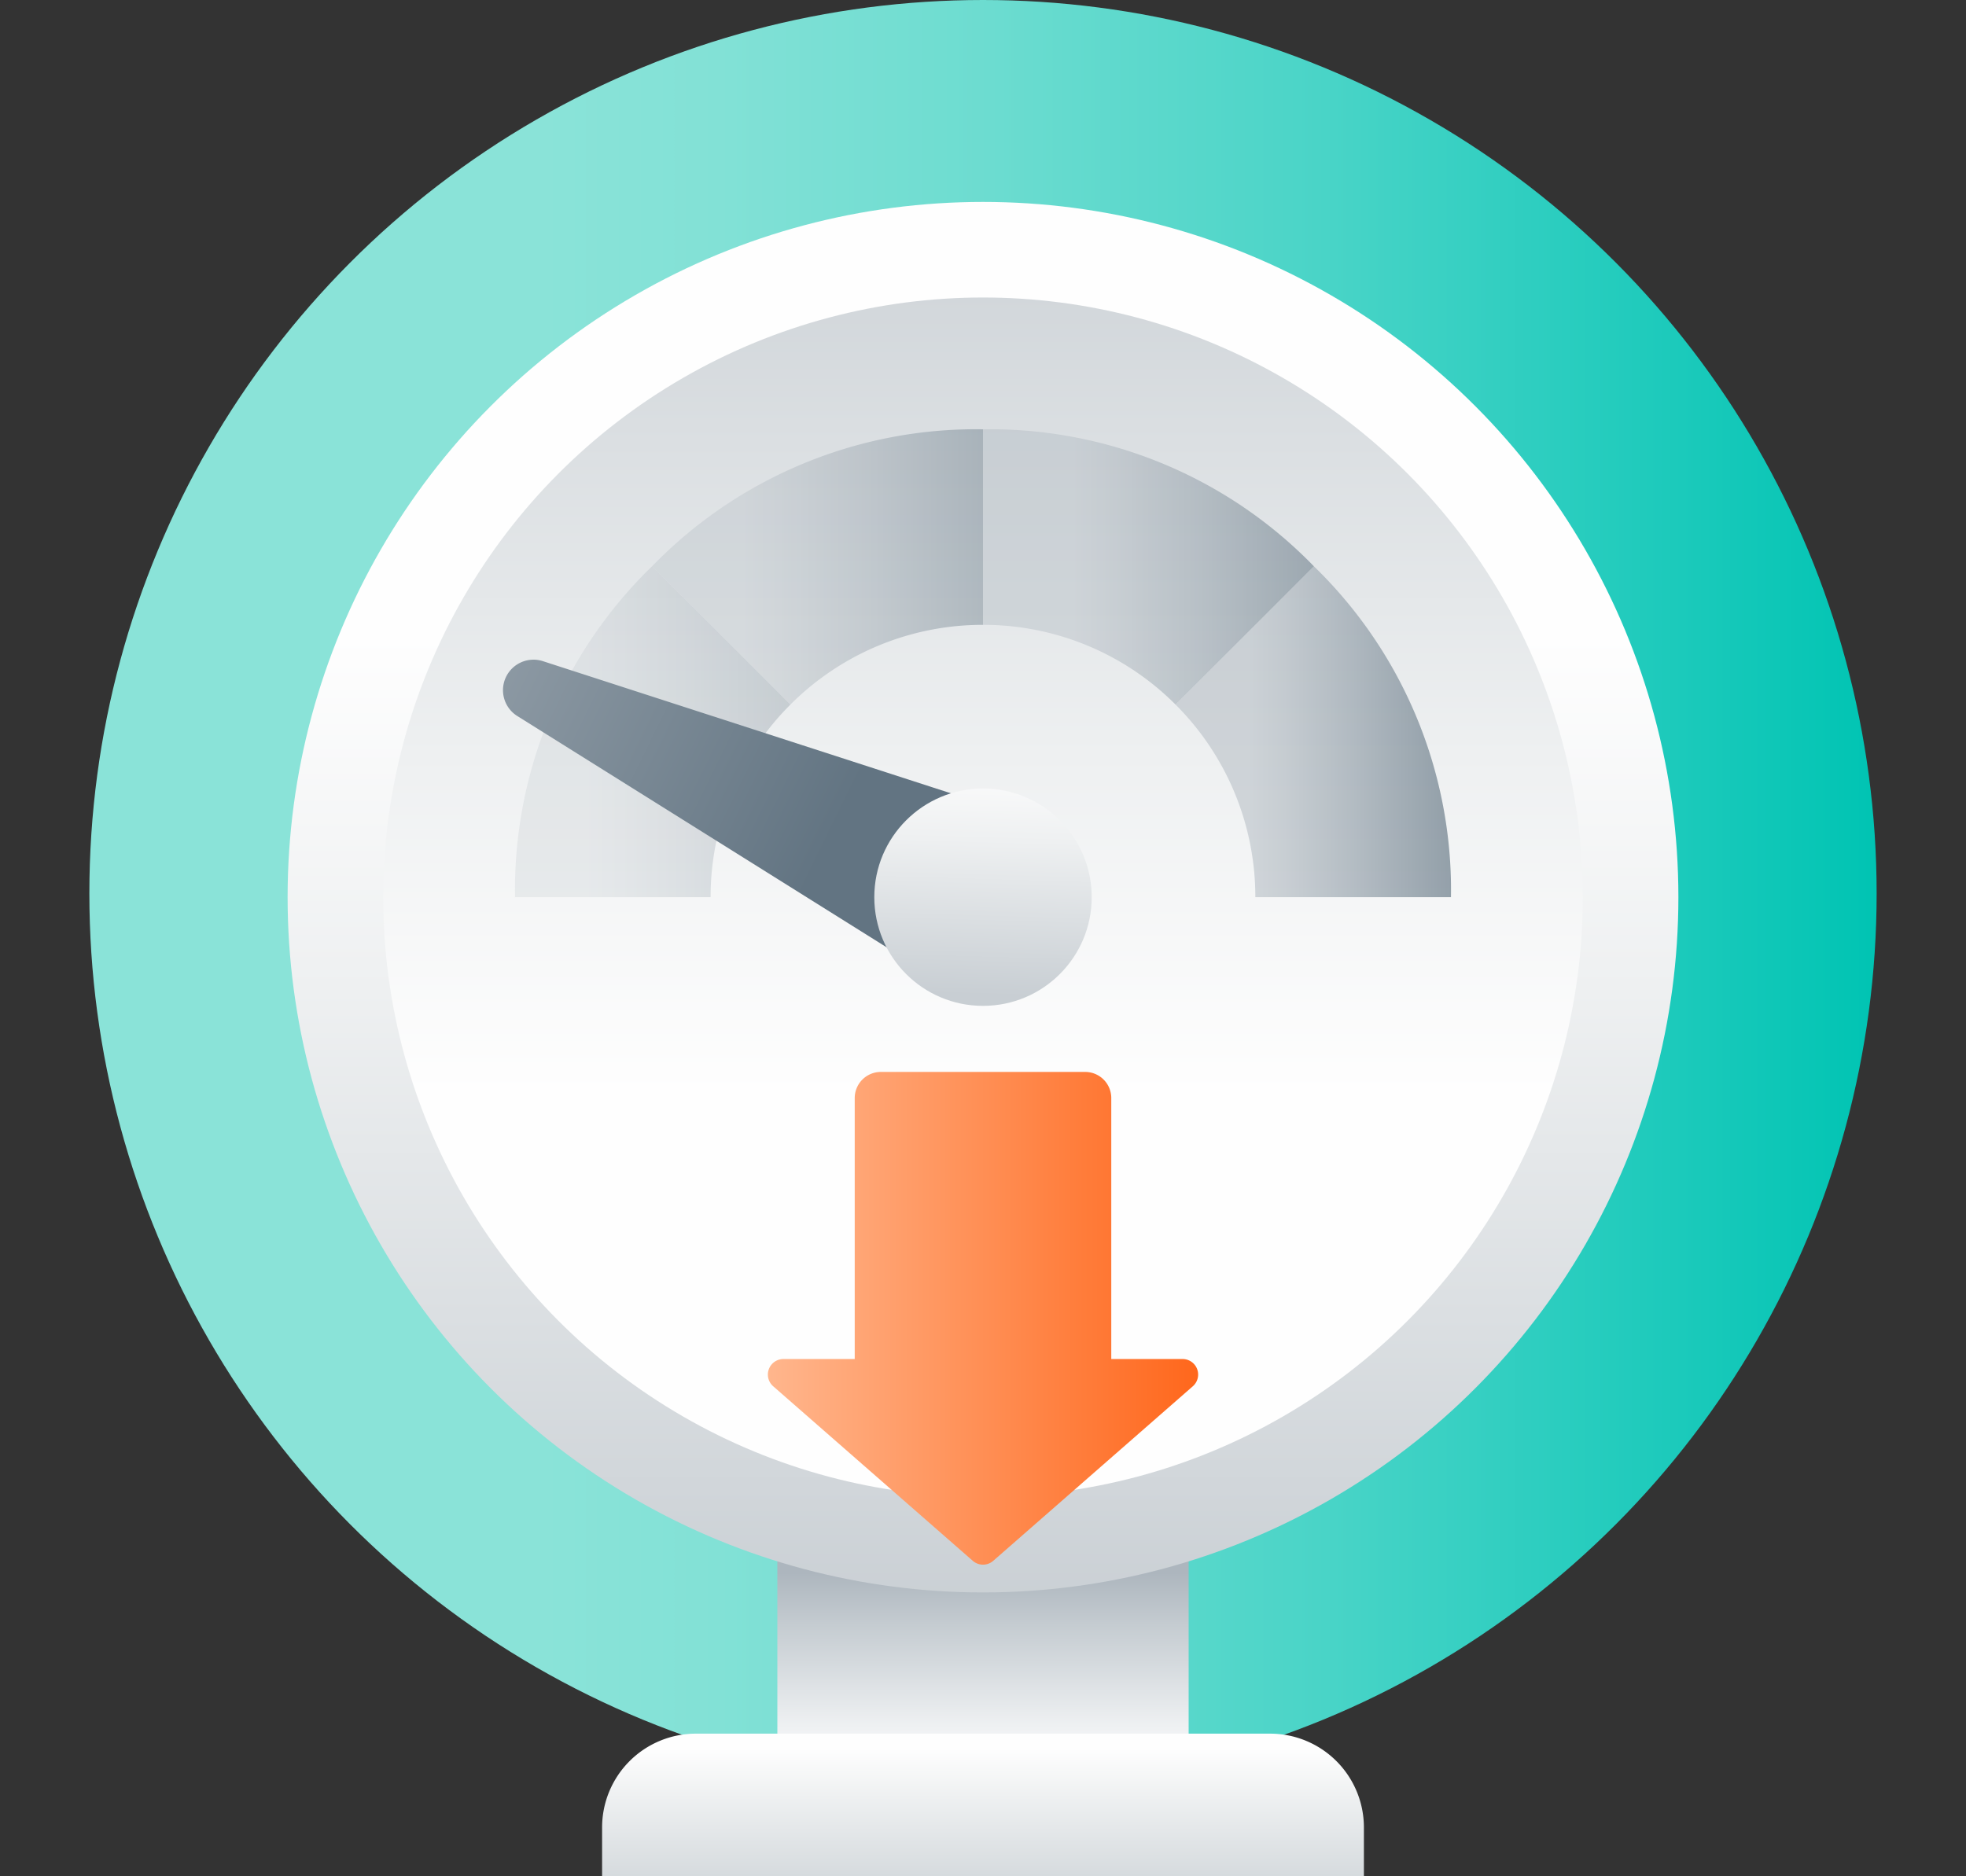
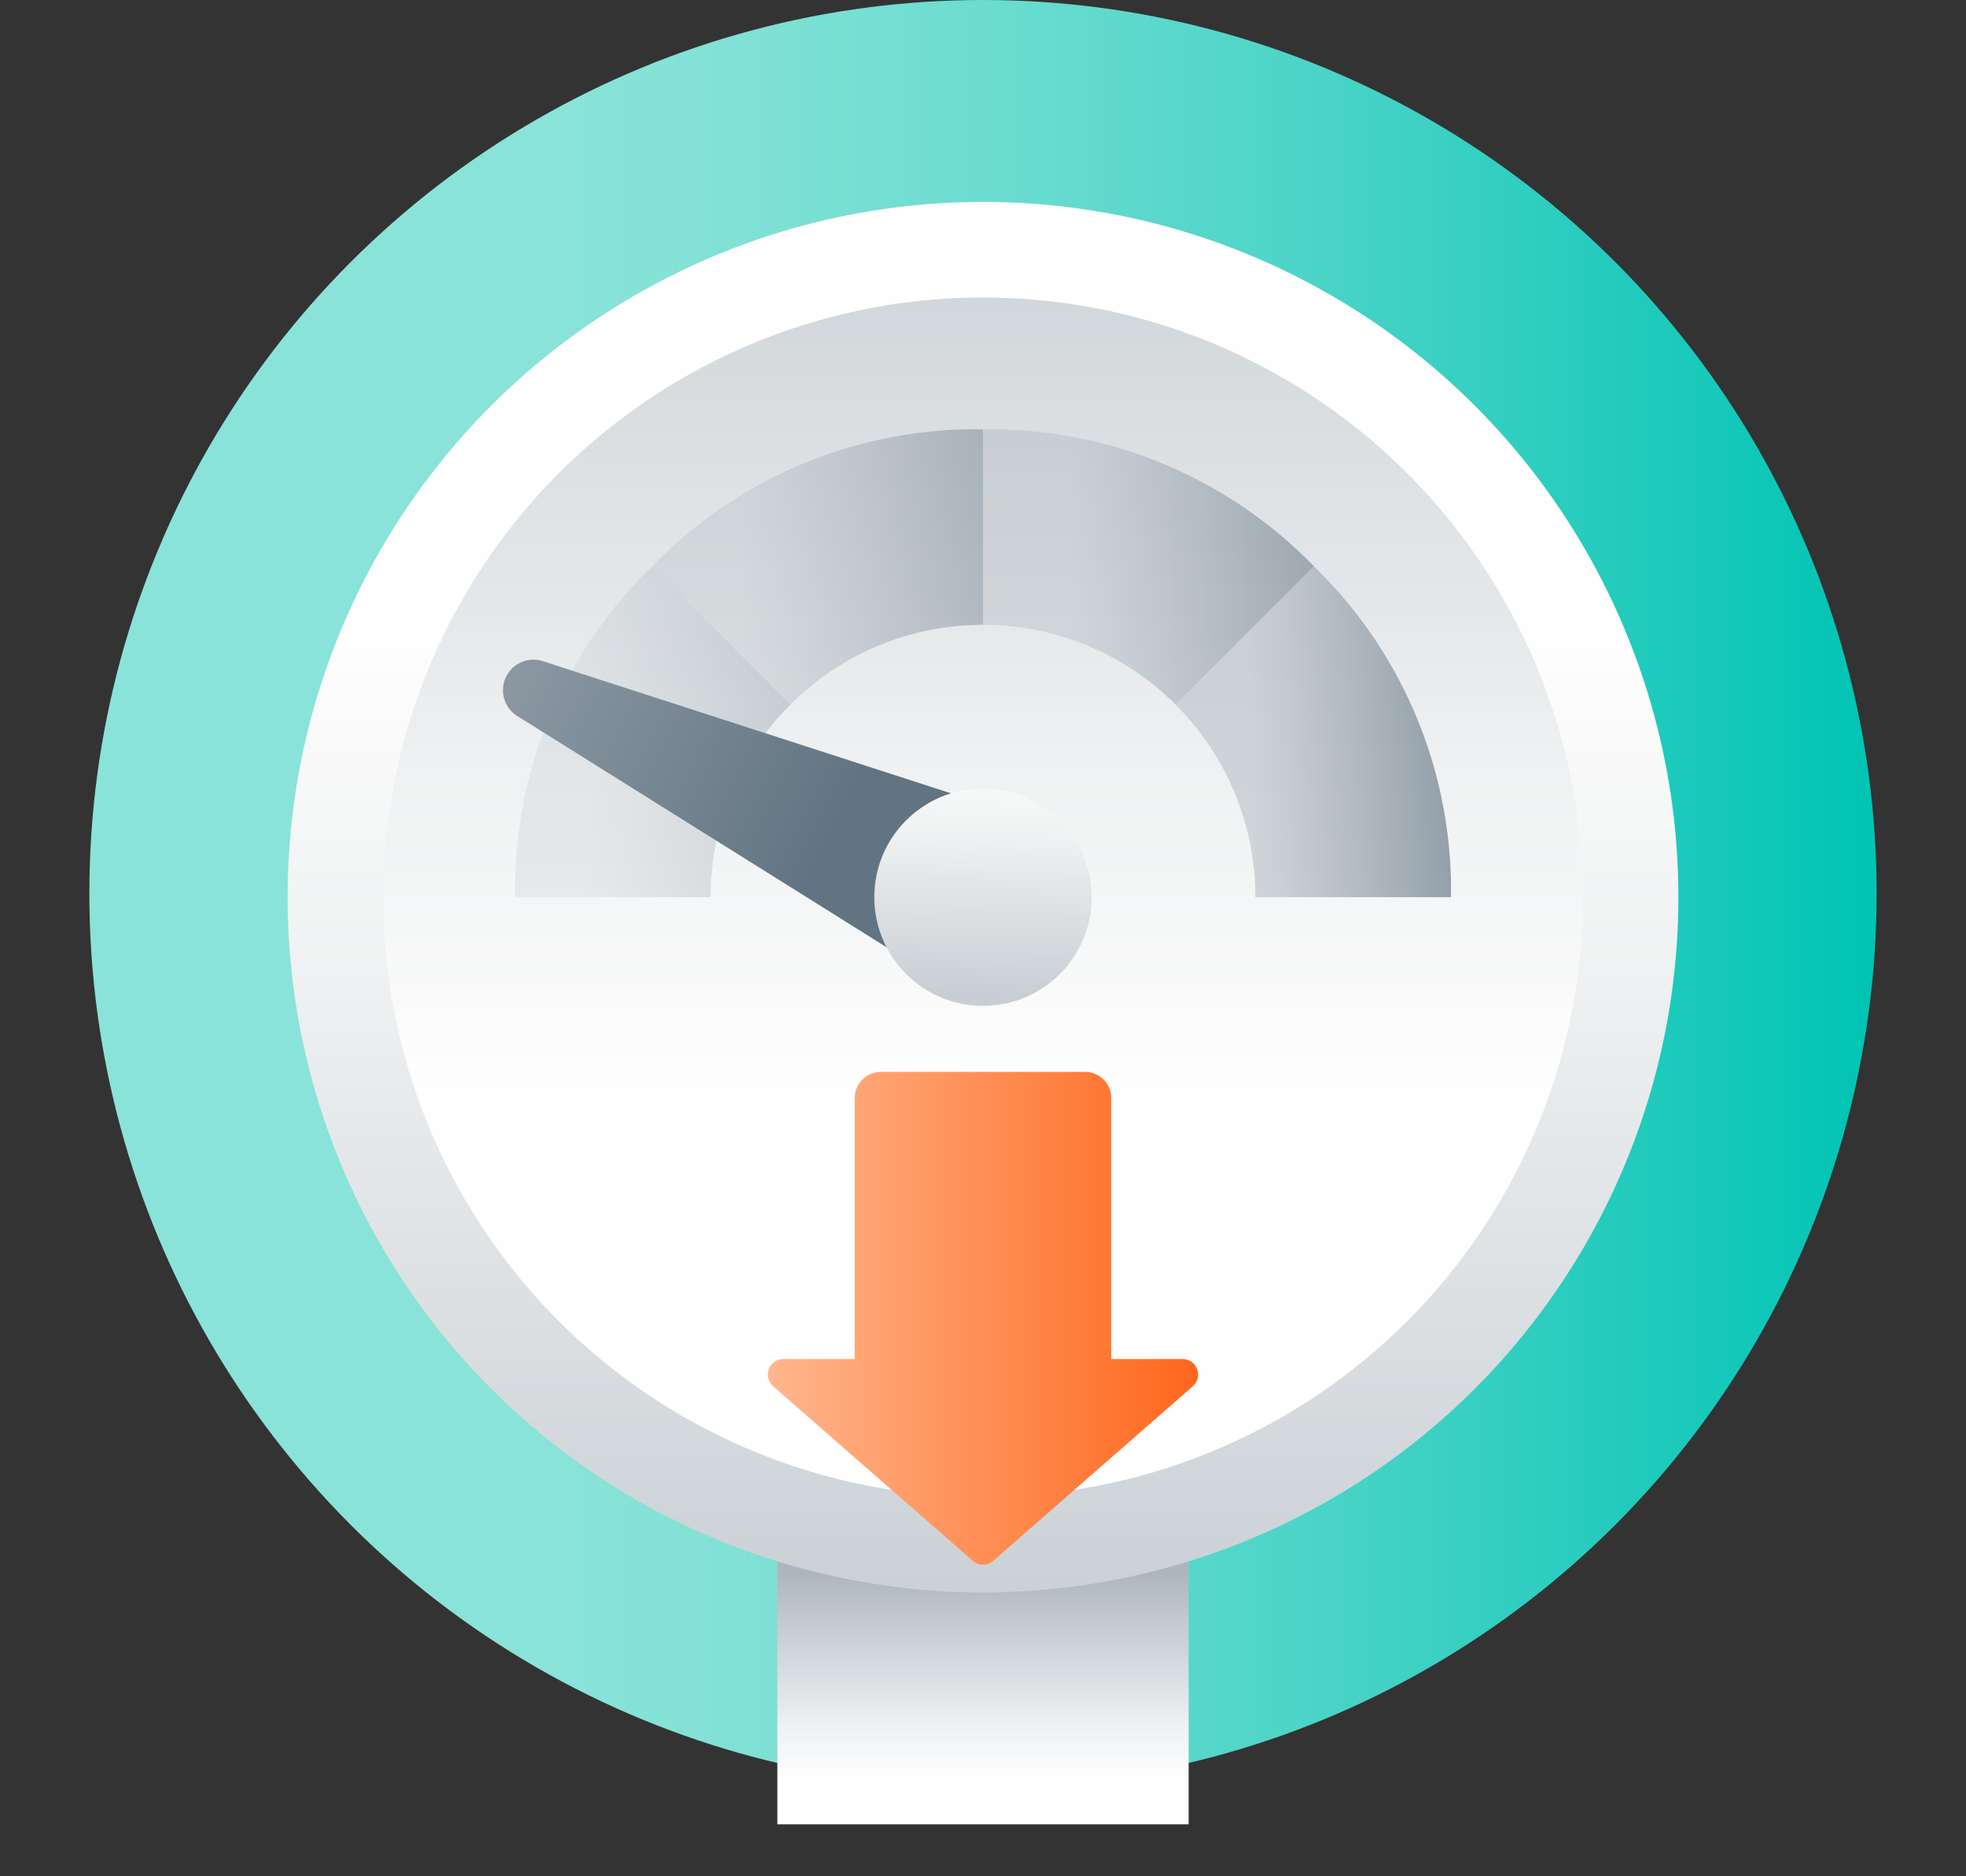
<svg xmlns="http://www.w3.org/2000/svg" xmlns:xlink="http://www.w3.org/1999/xlink" viewBox="0 0 110 105">
  <rect x="0" y="0" width="110" height="105" fill="#333333" stroke="none" />
  <defs>
    <style>.cls-1{fill:url(#linear-gradient);}.cls-2{fill:url(#linear-gradient-2);}.cls-3{fill:url(#linear-gradient-3);}.cls-4{fill:url(#linear-gradient-4);}.cls-5{opacity:0.5;}.cls-6{opacity:0.6;}.cls-7{fill:url(#linear-gradient-5);}.cls-8{opacity:0.4;}.cls-9{fill:url(#linear-gradient-6);}.cls-10{fill:url(#linear-gradient-7);}.cls-11{opacity:0.8;}.cls-12{fill:url(#linear-gradient-8);}.cls-13{fill:url(#linear-gradient-9);}.cls-14{fill:url(#linear-gradient-10);}.cls-15{fill:url(#New_Gradient_Swatch_3);}.cls-16{fill:url(#linear-gradient-11);}.cls-17{fill:none;}</style>
    <linearGradient id="linear-gradient" x1="5" y1="50" x2="105" y2="50" gradientUnits="userSpaceOnUse">
      <stop offset="0.253" stop-color="#8ae3d8" />
      <stop offset="0.352" stop-color="#82e1d6" />
      <stop offset="0.504" stop-color="#6cdcd0" />
      <stop offset="0.692" stop-color="#49d4c7" />
      <stop offset="0.904" stop-color="#18c9ba" />
      <stop offset="1" stop-color="#00c4b3" />
    </linearGradient>
    <linearGradient id="linear-gradient-2" x1="55" y1="104.622" x2="55" y2="84.964" gradientUnits="userSpaceOnUse">
      <stop offset="0.265" stop-color="#fefefe" />
      <stop offset="0.411" stop-color="#eef0f2" />
      <stop offset="0.694" stop-color="#c5ccd1" />
      <stop offset="0.845" stop-color="#adb6be" />
    </linearGradient>
    <linearGradient id="linear-gradient-3" x1="-67.552" y1="9.846" x2="-67.552" y2="106.795" gradientTransform="translate(122.552)" gradientUnits="userSpaceOnUse">
      <stop offset="0.265" stop-color="#fefefe" />
      <stop offset="0.47" stop-color="#eef0f1" />
      <stop offset="0.845" stop-color="#c8ced3" />
    </linearGradient>
    <linearGradient id="linear-gradient-4" x1="-67.552" y1="85.874" x2="-67.552" y2="-7.056" xlink:href="#linear-gradient-3" />
    <linearGradient id="linear-gradient-5" x1="36.483" y1="31.727" x2="55" y2="31.727" gradientUnits="userSpaceOnUse">
      <stop offset="0.265" stop-color="#adb6be" />
      <stop offset="0.396" stop-color="#9da8b1" />
      <stop offset="0.652" stop-color="#748491" />
      <stop offset="1" stop-color="#334b5d" />
    </linearGradient>
    <linearGradient id="linear-gradient-6" x1="28.816" y1="40.949" x2="44.223" y2="40.949" xlink:href="#linear-gradient-5" />
    <linearGradient id="linear-gradient-7" x1="65.774" y1="40.949" x2="81.184" y2="40.949" xlink:href="#linear-gradient-5" />
    <linearGradient id="linear-gradient-8" x1="55" y1="31.727" x2="73.514" y2="31.727" xlink:href="#linear-gradient-5" />
    <linearGradient id="linear-gradient-9" x1="-16903.427" y1="4409.361" x2="-16939.704" y2="4442.087" gradientTransform="matrix(-0.961, 0.275, 0.275, 0.961, -17452.181, 445.543)" gradientUnits="userSpaceOnUse">
      <stop offset="0.266" stop-color="#a1abb4" />
      <stop offset="0.414" stop-color="#919da7" />
      <stop offset="0.883" stop-color="#627482" />
    </linearGradient>
    <linearGradient id="linear-gradient-10" x1="-67.82" y1="59.284" x2="-67.135" y2="36.131" gradientTransform="translate(122.552)" gradientUnits="userSpaceOnUse">
      <stop offset="0.155" stop-color="#c8ced3" />
      <stop offset="0.53" stop-color="#eef0f1" />
      <stop offset="0.735" stop-color="#fefefe" />
    </linearGradient>
    <linearGradient id="New_Gradient_Swatch_3" x1="42.96" y1="73.774" x2="67.04" y2="73.774" gradientUnits="userSpaceOnUse">
      <stop offset="0" stop-color="#ffb68d" />
      <stop offset="1" stop-color="#ff671c" />
    </linearGradient>
    <linearGradient id="linear-gradient-11" x1="55" y1="112.63" x2="55" y2="91.611" gradientUnits="userSpaceOnUse">
      <stop offset="0.119" stop-color="#bac2c8" />
      <stop offset="0.573" stop-color="#eef0f1" />
      <stop offset="0.703" stop-color="#fefefe" />
    </linearGradient>
  </defs>
  <g id="Arte">
    <circle class="cls-1" cx="55" cy="50" r="50" />
    <rect class="cls-2" x="43.494" y="82.433" width="23.012" height="19.659" />
    <circle class="cls-3" cx="55" cy="50.208" r="38.908" />
    <circle class="cls-4" cx="55" cy="50.208" r="33.559" />
    <g class="cls-5">
      <g class="cls-6">
        <path class="cls-7" d="M55,24.024V34.967A15.192,15.192,0,0,0,44.223,39.431l-7.74-7.74A25.238,25.238,0,0,1,55,24.024Z" />
      </g>
      <g class="cls-8">
        <path class="cls-9" d="M44.223,39.431a15.205,15.205,0,0,0-4.464,10.777H28.816a25.238,25.238,0,0,1,7.666-18.517Z" />
      </g>
      <path class="cls-10" d="M81.184,50.208H70.237A15.192,15.192,0,0,0,65.774,39.431l7.74-7.74A25.241,25.241,0,0,1,81.184,50.208Z" />
      <g class="cls-11">
        <path class="cls-12" d="M73.514,31.691,65.774,39.431A15.18,15.18,0,0,0,55,34.967V24.024A25.236,25.236,0,0,1,73.514,31.691Z" />
      </g>
    </g>
    <path class="cls-13" d="M57.79,45.88l-20.267-6.565-7.149-2.316a1.707,1.707,0,0,0-1.432,3.07l6.369,3.989L53.366,55.366Z" />
    <circle class="cls-14" cx="55" cy="50.208" r="6.082" />
    <path class="cls-15" d="M62.177,76.053V61.448a1.461,1.461,0,0,0-1.461-1.461H49.283A1.461,1.461,0,0,0,47.823,61.448V76.053H43.832a.87.87,0,0,0-.572,1.524l4.999,4.373,6.169,5.396a.87.87,0,0,0,1.145,0l6.169-5.396L66.741,77.577a.87.87,0,0,0-.572-1.524Z" />
-     <path class="cls-16" d="M38.936,97.018H71.064a5.248,5.248,0,0,1,5.248,5.248V105a0,0,0,0,1,0,0H33.688a0,0,0,0,1,0,0v-2.734A5.248,5.248,0,0,1,38.936,97.018Z" />
    <rect class="cls-17" width="110" height="105" />
  </g>
</svg>